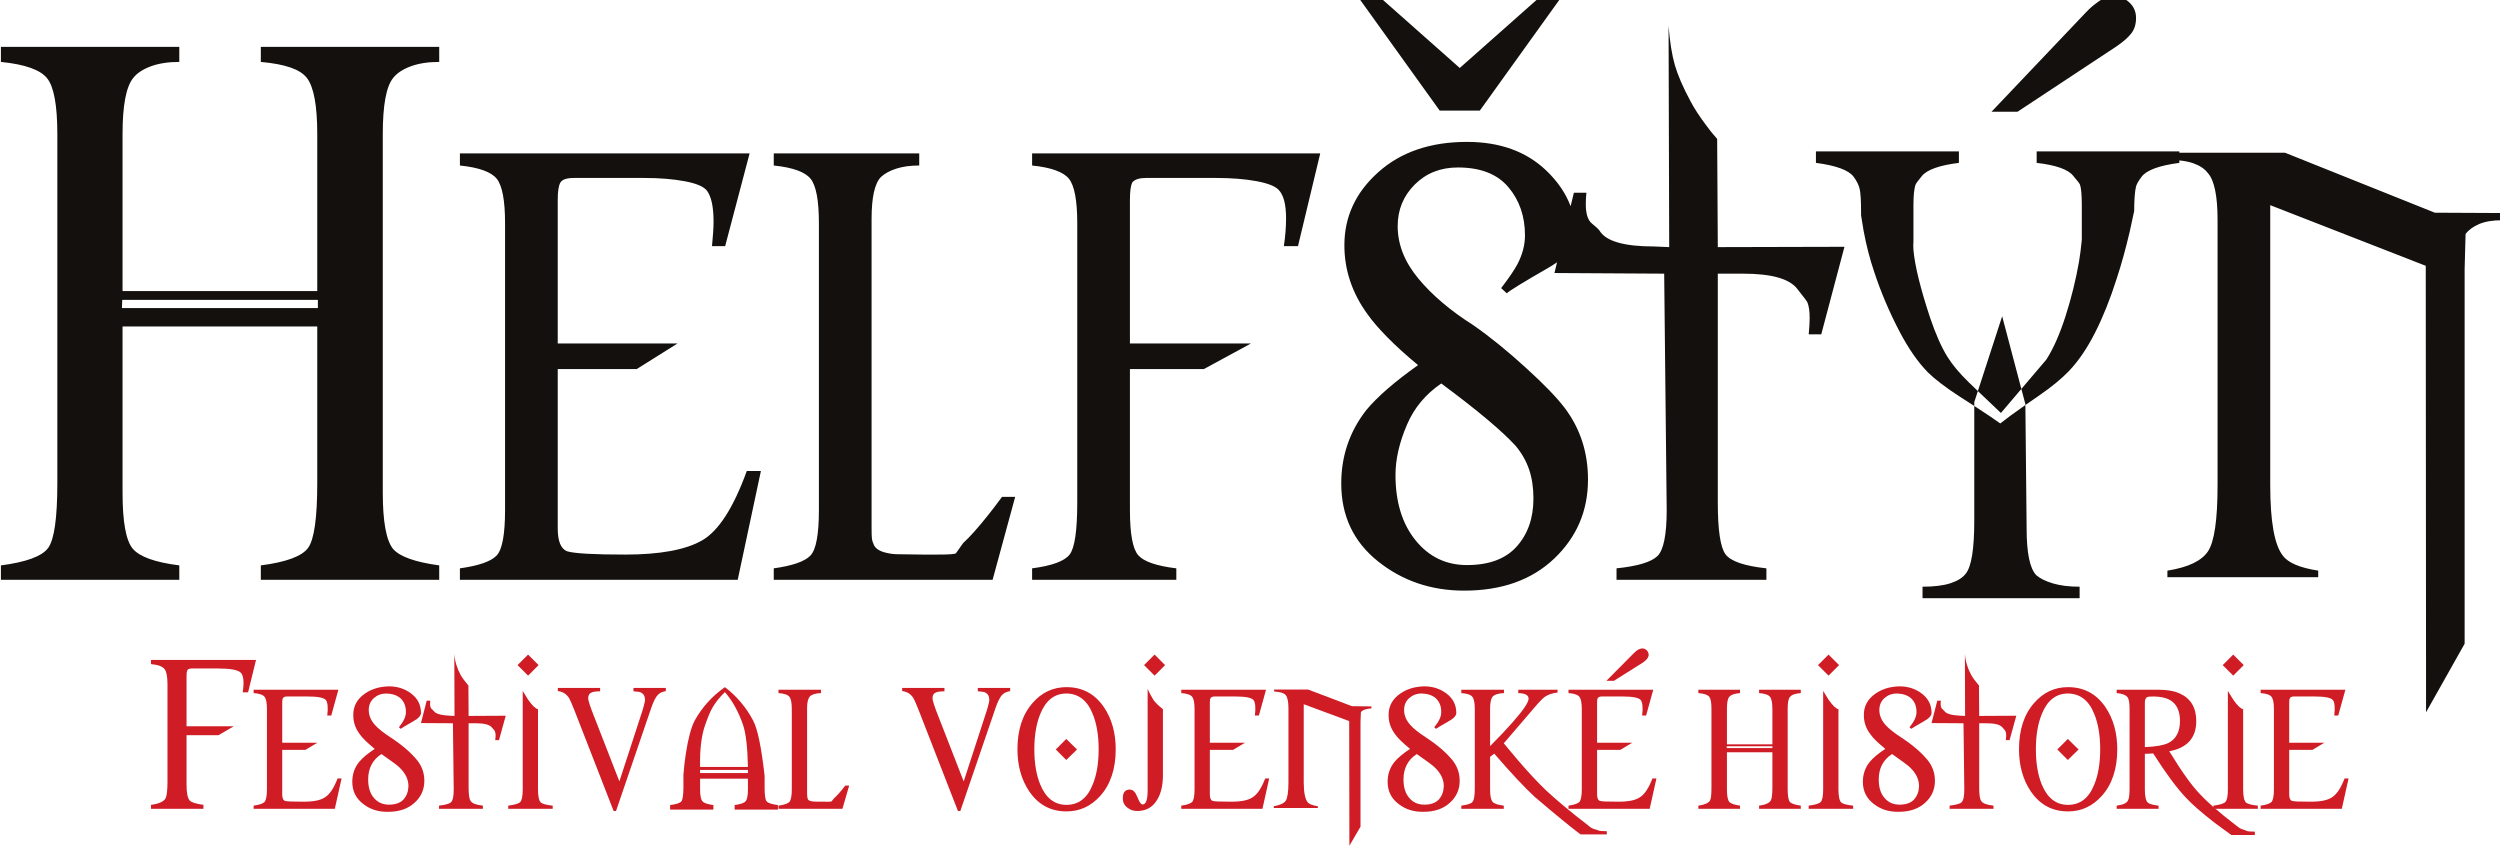
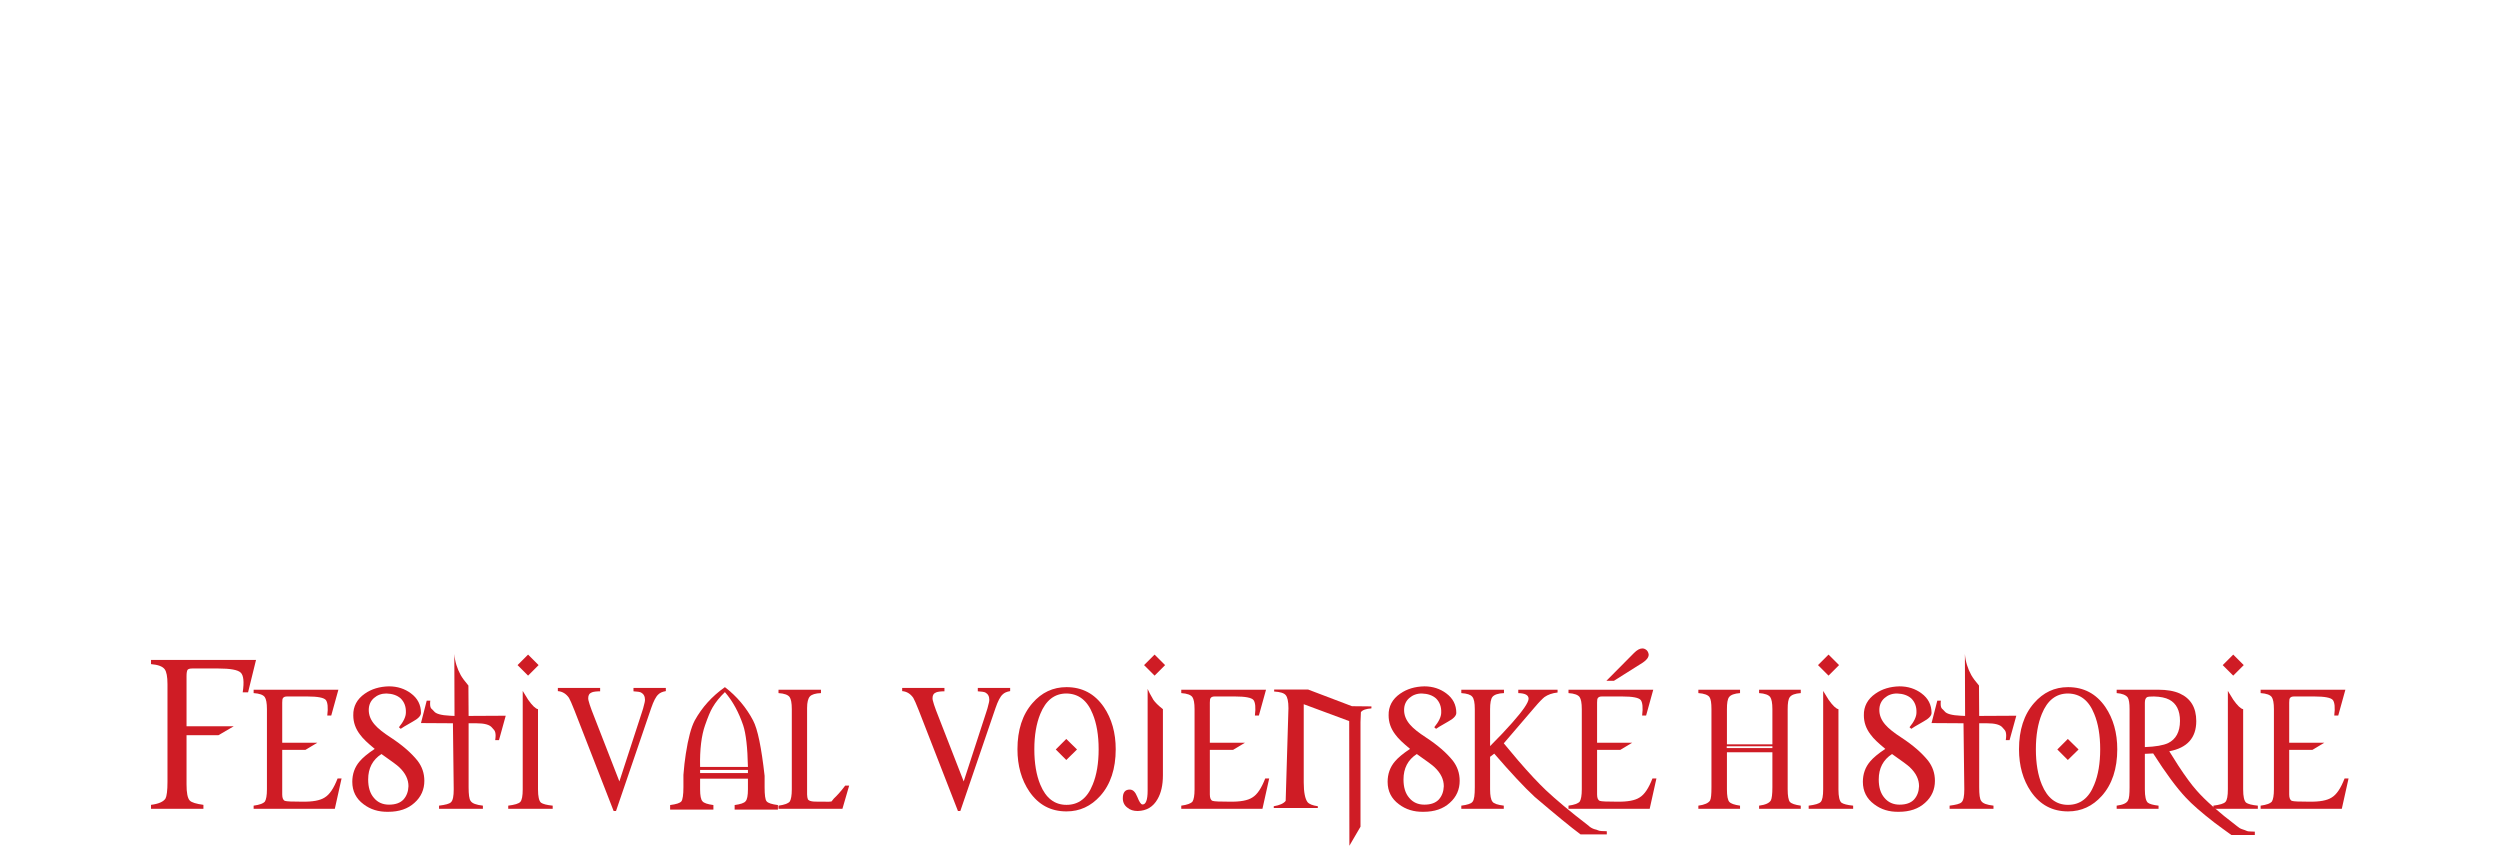
<svg xmlns="http://www.w3.org/2000/svg" width="100%" height="100%" viewBox="0 0 733 248" version="1.1" xml:space="preserve" style="fill-rule:evenodd;clip-rule:evenodd;stroke-linejoin:round;stroke-miterlimit:2;">
  <g transform="matrix(1,0,0,1,-433.841,-197.202)">
    <g transform="matrix(0.22,0,0,0.23,237.017,-1098.23)">
-       <path d="M3525.81,6149.82C3519.78,6146.07 3513.09,6141.95 3505.75,6137.46C3487.37,6126.04 3473.44,6115.87 3463.97,6106.95C3450.88,6094.14 3438.48,6077.15 3426.78,6055.98C3412.85,6030.63 3401.43,6005 3392.52,5979.09C3386.67,5962.66 3381.93,5945.11 3378.31,5926.44C3377.19,5920.04 3376.08,5913.49 3374.97,5906.8L3374.97,5903.88C3374.97,5887.72 3374.27,5877.21 3372.88,5872.33C3371.48,5867.46 3368.84,5862.51 3364.94,5857.5C3358.25,5849.14 3341.54,5843.29 3314.8,5839.95L3314.8,5825.32L3505.34,5825.32L3505.34,5839.95C3479.43,5843.01 3462.99,5848.58 3456.03,5856.66C3451.01,5862.51 3448.23,5866.13 3447.67,5867.53C3445.72,5872.26 3444.75,5881.18 3444.75,5894.27L3444.75,5939.4C3444.47,5943.57 3444.47,5947.47 3444.75,5951.1C3446.7,5971.43 3454.08,6000.12 3466.89,6037.17C3474.41,6058.34 3482.08,6074.92 3489.88,6086.9C3496.56,6097.2 3506.03,6108.07 3518.29,6119.49C3522.39,6123.27 3526.5,6127.04 3530.62,6130.82L3525.81,6144.98L3525.81,6149.82C3542.21,6160.02 3553.77,6167.45 3560.49,6172.14C3567.05,6167.02 3578.19,6159.19 3593.93,6148.65L3593.92,6147.49L3588.57,6128.13C3599.65,6115.68 3610.76,6103.19 3621.92,6090.66C3631.39,6076.45 3639.95,6057.86 3647.61,6034.88C3655.27,6011.89 3661.19,5988.98 3665.37,5966.14C3666.76,5958.34 3668.02,5949.01 3669.13,5938.14L3669.13,5894.27C3669.13,5880.62 3668.3,5871.7 3666.63,5867.53C3666.07,5866.13 3663.14,5862.51 3657.85,5856.66C3654.51,5852.48 3648.73,5849 3640.51,5846.22C3632.29,5843.43 3621.78,5841.34 3608.96,5839.95L3608.96,5825.32L3799.09,5825.32L3799.09,5826.99L3939.9,5826.99L4139.63,5903.46L4229.05,5903.88L4229.05,5913.07C4216.8,5913.07 4206.7,5914.67 4198.76,5917.88C4190.82,5921.08 4184.76,5925.33 4180.58,5930.62L4179.33,5975.33L4179.33,6452.94L4127.93,6540.27L4127.52,5971.15L3920.26,5893.85L3920.26,6250.69C3920.26,6296.94 3925.83,6326.88 3936.97,6340.53C3943.94,6349.73 3959.68,6356.13 3984.19,6359.75L3984.19,6368.11L3783.21,6368.11L3783.21,6359.75C3810.78,6355.57 3828.82,6347.36 3837.32,6335.1C3845.81,6322.84 3850.06,6294.71 3850.06,6250.69L3850.06,5912.65C3850.06,5882.01 3845.74,5862.09 3837.11,5852.9C3832.93,5847.61 3826.59,5843.5 3818.1,5840.57C3812.77,5838.74 3806.43,5837.48 3799.09,5836.8L3799.09,5839.95C3772.34,5843.29 3755.63,5849.14 3748.94,5857.5C3744.76,5862.79 3742.26,5866.97 3741.42,5870.03C3739.75,5876.16 3738.91,5887.44 3738.91,5903.88L3738.91,5901.37C3736.96,5910.01 3735.01,5918.64 3733.06,5927.28C3727.77,5949.01 3721.92,5969.2 3715.51,5987.87C3706.88,6013.77 3697.27,6036.69 3686.68,6056.6C3676.1,6076.52 3664.54,6092.75 3652,6105.28C3642.25,6115.03 3629.16,6125.34 3612.72,6136.2C3605.86,6140.7 3599.6,6144.85 3593.93,6148.65L3595.59,6305.85C3595.59,6337.33 3599.91,6357.25 3608.55,6365.6C3613.56,6369.78 3620.94,6373.27 3630.69,6376.05C3640.44,6378.84 3652.28,6380.23 3666.21,6380.23L3666.21,6394.85L3456.87,6394.85L3456.87,6380.23C3472.19,6380.23 3484.58,6378.77 3494.05,6375.84C3503.53,6372.92 3510.35,6368.81 3514.53,6363.52C3522.05,6354.6 3525.81,6332.18 3525.81,6296.24L3525.81,6149.82ZM2987.86,5895.19L2992.22,5877.97L3008.93,5877.97C3008.65,5879.92 3008.44,5882.22 3008.3,5884.87C3008.16,5887.51 3008.09,5890.09 3008.09,5892.6C3008.09,5904.85 3010.81,5913.07 3016.24,5917.25C3021.67,5921.43 3025.09,5924.49 3026.48,5926.44C3034.84,5939.81 3059.07,5946.5 3099.18,5946.5L3119.24,5947.34L3118.41,5665.29C3120.08,5685.62 3122.86,5702.27 3126.76,5715.22C3130.66,5728.17 3137.63,5743.56 3147.66,5761.39C3152.67,5770.58 3159.91,5781.17 3169.38,5793.15C3172.45,5797.33 3177.04,5802.76 3183.17,5809.44L3184.01,5947.34L3352.82,5946.92L3321.9,6058.48L3305.18,6058.48C3306.02,6050.13 3306.44,6043.16 3306.44,6037.59C3306.44,6029.23 3305.46,6022.69 3303.51,6017.95C3302.96,6016.56 3298.5,6010.85 3290.14,6000.82C3279.84,5987.73 3255.74,5981.18 3217.85,5981.18L3184.01,5981.18L3184.01,6272.84C3184.01,6307.94 3187.42,6329.95 3194.24,6338.86C3201.07,6347.78 3219.25,6353.77 3248.78,6356.83L3248.78,6371.45L3049.04,6371.45L3049.04,6356.83C3077.18,6354.04 3095.35,6348.82 3103.57,6341.16C3111.79,6333.5 3115.9,6313.93 3115.9,6282.45L3112.56,5981.18L2966.31,5980.35L2969.76,5966.68C2966.09,5969.12 2962.01,5971.59 2957.53,5974.08C2924.11,5992.46 2905.86,6003.19 2902.79,6006.25L2895.27,5999.57C2905.58,5986.75 2912.82,5976.59 2917,5969.06C2923.69,5956.81 2927.03,5944.55 2927.03,5932.29C2927.03,5908.06 2919.65,5887.58 2904.88,5870.87C2890.12,5854.15 2867.7,5845.8 2837.61,5845.8C2814.49,5845.8 2795.34,5853.04 2780.16,5867.53C2764.97,5882.01 2757.38,5899.7 2757.38,5920.59C2757.38,5943.99 2766.58,5966.28 2784.96,5987.45C2803.35,6008.62 2827.72,6028.4 2858.08,6046.78C2880.65,6061.83 2904.33,6080.21 2929.12,6101.94C2952.8,6122.55 2969.79,6139.41 2980.1,6152.5C3000.71,6178.69 3011.02,6209.05 3011.02,6243.59C3011.02,6283.43 2996.05,6316.99 2966.1,6344.29C2936.15,6371.59 2896.11,6385.24 2845.97,6385.24C2801.95,6385.24 2763.65,6372.78 2731.06,6347.85C2698.47,6322.91 2682.17,6289.83 2682.17,6248.61C2682.17,6213.51 2693.31,6182.31 2715.6,6155.01C2730.36,6138.01 2753.34,6118.93 2784.54,6097.76C2768.39,6084.95 2754.67,6073.04 2743.38,6062.03C2732.1,6051.03 2723.4,6041.35 2717.27,6032.99C2696.66,6005.97 2686.35,5976.59 2686.35,5944.83C2686.35,5908.61 2701.39,5877.62 2731.48,5851.86C2761.56,5826.09 2800.98,5813.2 2849.73,5813.2C2893.46,5813.2 2928.63,5825.32 2955.24,5849.56C2970.47,5863.44 2981.35,5878.65 2987.86,5895.19ZM1133.61,6371.45L895.857,6371.45L895.857,6353.07C929.563,6348.89 950.526,6341.51 958.743,6330.92C966.961,6320.34 971.07,6292.76 971.07,6248.19L971.07,5803.18C971.07,5766.68 966.543,5743.01 957.49,5732.14C948.436,5721.28 927.892,5714.31 895.857,5711.25L895.857,5692.03L1133.61,5692.03L1133.61,5711.25C1118.85,5711.25 1106.17,5713.13 1095.59,5716.89C1085,5720.65 1077.2,5725.6 1072.19,5731.72C1062.72,5742.87 1057.98,5766.68 1057.98,5803.18L1057.98,6003.33L1317.47,6003.33L1317.47,5803.18C1317.47,5766.96 1312.87,5743.15 1303.68,5731.72C1299.22,5726.15 1291.91,5721.7 1281.74,5718.35C1271.57,5715.01 1258.41,5712.64 1242.26,5711.25L1242.26,5692.03L1480.01,5692.03L1480.01,5711.25C1465.25,5711.25 1452.57,5713.13 1441.99,5716.89C1431.4,5720.65 1423.6,5725.6 1418.59,5731.72C1409.39,5742.59 1404.8,5766.41 1404.8,5803.18L1404.8,6260.31C1404.8,6297.36 1409.39,6321.31 1418.59,6332.18C1427.5,6341.93 1447.98,6348.89 1480.01,6353.07L1480.01,6371.45L1242.26,6371.45L1242.26,6353.07C1275.96,6348.89 1296.92,6341.51 1305.14,6330.92C1313.36,6320.34 1317.47,6292.76 1317.47,6248.19L1317.47,6048.45L1057.98,6048.45L1057.98,6260.31C1057.98,6297.63 1062.51,6321.45 1071.56,6331.76C1080.62,6342.07 1101.3,6349.17 1133.61,6353.07L1133.61,6371.45ZM2217.52,6371.45L1925.86,6371.45L1925.86,6356.83C1950.93,6353.49 1967.23,6348.05 1974.75,6340.53C1982.27,6333.01 1986.03,6313.65 1986.03,6282.45L1986.03,5916.83C1986.03,5887.86 1982.34,5868.99 1974.96,5860.21C1967.58,5851.44 1951.21,5845.8 1925.86,5843.29L1925.86,5827.83L2119.74,5827.83L2119.74,5843.29C2108.04,5843.29 2097.87,5844.61 2089.24,5847.26C2080.6,5849.91 2073.78,5853.46 2068.76,5857.91C2060.41,5865.99 2056.23,5883.82 2056.23,5911.4L2056.23,6305.85C2056.23,6311.7 2056.37,6315.95 2056.65,6318.6C2056.93,6321.24 2057.9,6324.24 2059.57,6327.58C2062.36,6332.32 2068.07,6335.52 2076.7,6337.19C2079.21,6337.75 2081.65,6338.16 2084.02,6338.44C2086.38,6338.72 2089.38,6338.86 2093,6338.86L2124.76,6339.28L2143.98,6339.28C2159.3,6339.28 2167.52,6338.72 2168.63,6337.61C2171.7,6333.43 2174.9,6329.11 2178.24,6324.65C2187.43,6316.58 2198.72,6304.46 2212.09,6288.3C2216.54,6283.01 2222.53,6275.49 2230.05,6265.74L2247.6,6265.74L2217.52,6371.45ZM2624.51,5946.08L2605.7,5946.08C2607.65,5933.55 2608.63,5921.71 2608.63,5910.56C2608.63,5892.74 2605.28,5880.62 2598.6,5874.21C2593.86,5869.48 2583.84,5865.78 2568.51,5863.14C2553.19,5860.49 2535.5,5859.17 2515.45,5859.17L2421.85,5859.17C2413.21,5859.17 2407.22,5860.98 2403.88,5864.6C2401.65,5868.5 2400.54,5875.88 2400.54,5886.75L2400.54,6070.18L2561.83,6070.18L2499.15,6102.78L2400.54,6102.78L2400.54,6282.45C2400.54,6312.82 2404.23,6332.04 2411.61,6340.11C2418.99,6348.19 2435.92,6353.77 2462.38,6356.83L2462.38,6371.45L2270.17,6371.45L2270.17,6356.83C2296.91,6353.49 2313.62,6347.57 2320.31,6339.07C2327,6330.57 2330.34,6308.5 2330.34,6272.84L2330.34,5916.83C2330.34,5887.86 2326.65,5868.99 2319.27,5860.21C2311.88,5851.44 2295.52,5845.8 2270.17,5843.29L2270.17,5827.83L2654.17,5827.83L2624.51,5946.08ZM1861.09,5946.08L1843.54,5946.08C1844.93,5932.99 1845.63,5922.54 1845.63,5914.74C1845.63,5896.08 1842.71,5882.99 1836.86,5875.47C1832.68,5870.17 1822.79,5866.13 1807.19,5863.35C1791.59,5860.56 1773.48,5859.17 1752.87,5859.17L1659.69,5859.17C1649.94,5859.17 1643.88,5861.12 1641.51,5865.02C1639.14,5868.92 1637.96,5876.16 1637.96,5886.75L1637.96,6070.18L1797.58,6070.18L1743.26,6102.78L1637.96,6102.78L1637.96,6305.85C1637.96,6322.29 1642.14,6332.04 1650.5,6335.1C1660.25,6337.89 1686.01,6339.28 1727.8,6339.28C1774.04,6339.28 1808.16,6333.29 1830.17,6321.31C1852.18,6309.33 1872.1,6279.81 1889.92,6232.73L1908.73,6232.73L1877.81,6371.45L1507.59,6371.45L1507.59,6356.83C1532.66,6353.49 1548.96,6348.05 1556.48,6340.53C1564,6333.01 1567.76,6313.65 1567.76,6282.45L1567.76,5916.83C1567.76,5887.86 1564.07,5868.99 1556.69,5860.21C1549.31,5851.44 1532.94,5845.8 1507.59,5843.29L1507.59,5827.83L1893.68,5827.83L1861.09,5946.08ZM2938.31,6267.83C2938.31,6253.9 2936.36,6241.5 2932.46,6230.64C2928.56,6219.77 2922.57,6209.75 2914.49,6200.55C2896.39,6181.61 2863.38,6155.15 2815.46,6121.16C2794.57,6134.81 2779.39,6152.22 2769.92,6173.39C2759.61,6196.24 2754.46,6217.69 2754.46,6237.74C2754.46,6272.28 2763.37,6300.07 2781.2,6321.1C2799.03,6342.14 2821.87,6352.65 2849.73,6352.65C2879.26,6352.65 2901.4,6344.71 2916.17,6328.83C2930.93,6312.95 2938.31,6292.62 2938.31,6267.83ZM3588.57,6128.13C3579.46,6138.37 3570.38,6148.58 3561.33,6158.77C3551.02,6149.45 3540.78,6140.14 3530.62,6130.82L3563,6035.5L3588.57,6128.13ZM1318.3,6014.61L1057.57,6014.61L1057.15,6025.06L1318.3,6025.06L1318.3,6014.61ZM3583.47,5774.76L3548.79,5774.76L3674.57,5648.15C3677.63,5645.09 3680.28,5642.65 3682.5,5640.84C3684.73,5639.03 3687.66,5636.87 3691.28,5634.36C3698.24,5629.63 3705.35,5627.26 3712.59,5627.26C3719.55,5627.26 3726.1,5629.91 3732.23,5635.2C3738.36,5640.49 3741.42,5647.18 3741.42,5655.26C3741.42,5663.34 3739.19,5670.02 3734.74,5675.31C3730.28,5680.61 3723.73,5686.04 3715.1,5691.61L3583.47,5774.76ZM2866.86,5773.29L2813.37,5773.29L2706.41,5630.81L2736.07,5630.81L2840.12,5718.97L2944.16,5630.81L2973.83,5630.81L2866.86,5773.29Z" style="fill:rgb(19,16,13);fill-rule:nonzero;" />
-     </g>
+       </g>
    <g transform="matrix(1.164,0,0,1.164,-1168.14,-6569.09)">
      <g transform="matrix(50,0,0,50,1414.31,6016.7)">
        <path d="M-0,-0.02C0.039,-0.025 0.063,-0.036 0.073,-0.052C0.079,-0.063 0.083,-0.091 0.083,-0.136L0.083,-0.628C0.083,-0.666 0.078,-0.691 0.069,-0.703C0.059,-0.717 0.036,-0.726 -0,-0.729L-0,-0.75L0.529,-0.75L0.489,-0.587L0.462,-0.587C0.47,-0.64 0.466,-0.673 0.452,-0.686C0.438,-0.7 0.4,-0.707 0.338,-0.707L0.209,-0.707C0.196,-0.707 0.188,-0.705 0.184,-0.7C0.181,-0.695 0.179,-0.685 0.179,-0.669L0.179,-0.416L0.417,-0.416L0.34,-0.371L0.179,-0.371L0.179,-0.123C0.179,-0.081 0.184,-0.054 0.195,-0.042C0.204,-0.032 0.228,-0.025 0.264,-0.02L0.264,-0L-0,-0L-0,-0.02Z" style="fill:rgb(207,28,37);fill-rule:nonzero;" />
      </g>
      <g transform="matrix(50,0,0,50,1439.76,6016.7)">
        <path d="M0.008,-0.016C0.038,-0.02 0.057,-0.027 0.065,-0.037C0.071,-0.047 0.075,-0.067 0.075,-0.098L0.075,-0.502C0.075,-0.533 0.071,-0.553 0.064,-0.563C0.056,-0.574 0.038,-0.581 0.008,-0.583L0.008,-0.6L0.435,-0.6L0.399,-0.47L0.379,-0.47C0.384,-0.51 0.381,-0.536 0.372,-0.548C0.362,-0.56 0.331,-0.566 0.279,-0.566L0.176,-0.566C0.166,-0.566 0.159,-0.563 0.156,-0.558C0.153,-0.555 0.152,-0.547 0.152,-0.535L0.152,-0.333L0.329,-0.333L0.269,-0.297L0.152,-0.297L0.152,-0.072C0.152,-0.054 0.157,-0.043 0.166,-0.04C0.175,-0.037 0.203,-0.036 0.251,-0.036C0.305,-0.035 0.343,-0.042 0.366,-0.057C0.391,-0.072 0.412,-0.104 0.431,-0.153L0.451,-0.153L0.417,-0L0.008,-0L0.008,-0.016Z" style="fill:rgb(207,28,37);fill-rule:nonzero;" />
      </g>
      <g transform="matrix(50,0,0,50,1462.86,6016.7)">
        <path d="M0.406,-0.141C0.406,-0.098 0.39,-0.06 0.356,-0.03C0.323,0 0.279,0.015 0.224,0.015C0.175,0.016 0.134,0.003 0.1,-0.023C0.062,-0.051 0.043,-0.089 0.043,-0.136C0.043,-0.175 0.055,-0.21 0.08,-0.239C0.095,-0.257 0.12,-0.278 0.156,-0.302C0.122,-0.33 0.097,-0.353 0.082,-0.374C0.059,-0.404 0.048,-0.436 0.048,-0.471C0.047,-0.516 0.067,-0.553 0.106,-0.58C0.14,-0.604 0.181,-0.616 0.228,-0.617C0.27,-0.617 0.307,-0.605 0.338,-0.582C0.372,-0.557 0.389,-0.524 0.389,-0.483C0.389,-0.469 0.375,-0.454 0.347,-0.439C0.31,-0.418 0.29,-0.406 0.287,-0.403L0.278,-0.411C0.301,-0.439 0.313,-0.464 0.313,-0.485C0.314,-0.515 0.305,-0.538 0.287,-0.556C0.269,-0.572 0.245,-0.58 0.215,-0.581C0.19,-0.581 0.169,-0.573 0.152,-0.558C0.135,-0.543 0.126,-0.523 0.126,-0.498C0.126,-0.471 0.136,-0.447 0.156,-0.424C0.172,-0.405 0.2,-0.383 0.237,-0.359C0.295,-0.321 0.34,-0.282 0.372,-0.242C0.394,-0.213 0.406,-0.18 0.406,-0.141ZM0.326,-0.114C0.326,-0.148 0.311,-0.18 0.279,-0.21C0.27,-0.219 0.24,-0.241 0.19,-0.276C0.145,-0.247 0.123,-0.204 0.123,-0.148C0.123,-0.109 0.132,-0.078 0.152,-0.055C0.171,-0.032 0.197,-0.021 0.228,-0.021C0.261,-0.021 0.285,-0.03 0.301,-0.047C0.317,-0.065 0.325,-0.087 0.326,-0.114Z" style="fill:rgb(207,28,37);fill-rule:nonzero;" />
      </g>
      <g transform="matrix(50,0,0,50,1482.86,6016.7)">
        <path d="M0.382,-0.346L0.363,-0.346C0.364,-0.354 0.365,-0.362 0.365,-0.368C0.365,-0.38 0.363,-0.389 0.359,-0.395C0.355,-0.399 0.351,-0.404 0.347,-0.409C0.335,-0.424 0.309,-0.431 0.267,-0.431L0.229,-0.431L0.229,-0.109C0.229,-0.072 0.232,-0.049 0.239,-0.04C0.247,-0.027 0.267,-0.02 0.301,-0.016L0.301,-0L0.08,-0L0.08,-0.016C0.112,-0.02 0.132,-0.025 0.14,-0.033C0.15,-0.042 0.154,-0.064 0.154,-0.098L0.15,-0.431L-0.011,-0.432L0.018,-0.545L0.036,-0.545C0.035,-0.539 0.035,-0.534 0.035,-0.529C0.035,-0.517 0.037,-0.509 0.042,-0.504C0.047,-0.5 0.051,-0.495 0.055,-0.491C0.064,-0.479 0.09,-0.471 0.136,-0.469L0.158,-0.468L0.157,-0.78C0.16,-0.742 0.171,-0.707 0.189,-0.674C0.197,-0.66 0.21,-0.642 0.228,-0.621L0.229,-0.468L0.416,-0.469L0.382,-0.346Z" style="fill:rgb(207,28,37);fill-rule:nonzero;" />
      </g>
      <g transform="matrix(50,0,0,50,1503.19,6016.7)">
        <path d="M0.022,-0.016C0.054,-0.02 0.075,-0.026 0.083,-0.035C0.091,-0.044 0.095,-0.065 0.095,-0.098L0.095,-0.594C0.105,-0.577 0.114,-0.563 0.122,-0.55C0.143,-0.52 0.16,-0.504 0.172,-0.502L0.172,-0.098C0.172,-0.062 0.177,-0.04 0.187,-0.031C0.197,-0.024 0.216,-0.019 0.246,-0.016L0.246,-0L0.022,-0L0.022,-0.016ZM0.122,-0.671L0.069,-0.724L0.122,-0.777L0.175,-0.724L0.122,-0.671Z" style="fill:rgb(207,28,37);fill-rule:nonzero;" />
      </g>
      <g transform="matrix(50,0,0,50,1515.79,6016.7)">
        <path d="M0.233,-0.609L0.233,-0.592C0.214,-0.592 0.2,-0.59 0.192,-0.587C0.179,-0.582 0.173,-0.573 0.173,-0.558C0.172,-0.547 0.183,-0.514 0.205,-0.459L0.33,-0.138L0.443,-0.485C0.447,-0.496 0.452,-0.513 0.457,-0.535C0.458,-0.54 0.459,-0.545 0.459,-0.549C0.459,-0.567 0.452,-0.579 0.439,-0.586C0.433,-0.589 0.42,-0.591 0.401,-0.592L0.401,-0.609L0.564,-0.609L0.564,-0.593C0.546,-0.59 0.534,-0.584 0.527,-0.577C0.514,-0.566 0.502,-0.542 0.49,-0.507L0.313,0.011L0.301,0.011L0.104,-0.495C0.09,-0.53 0.081,-0.551 0.076,-0.559C0.062,-0.579 0.044,-0.591 0.02,-0.593L0.02,-0.609L0.233,-0.609Z" style="fill:rgb(207,28,37);fill-rule:nonzero;" />
      </g>
      <g transform="matrix(50,0,0,50,1544.67,6016.7)">
        <path d="M0.551,0.004L0.333,0.004L0.333,-0.019C0.362,-0.023 0.381,-0.029 0.388,-0.038C0.396,-0.046 0.4,-0.067 0.4,-0.098L0.4,-0.152L0.159,-0.152L0.159,-0.098C0.159,-0.067 0.163,-0.046 0.171,-0.038C0.178,-0.029 0.197,-0.023 0.226,-0.019L0.226,0.004L0.008,0.004L0.008,-0.019C0.039,-0.023 0.058,-0.029 0.065,-0.038C0.071,-0.046 0.075,-0.07 0.075,-0.109L0.075,-0.171C0.078,-0.21 0.082,-0.245 0.087,-0.277C0.099,-0.355 0.114,-0.411 0.132,-0.445C0.169,-0.512 0.22,-0.568 0.284,-0.613C0.344,-0.567 0.392,-0.51 0.426,-0.445C0.449,-0.402 0.468,-0.309 0.484,-0.166L0.484,-0.109C0.484,-0.07 0.487,-0.046 0.494,-0.038C0.501,-0.029 0.52,-0.023 0.551,-0.019L0.551,0.004ZM0.4,-0.211C0.398,-0.309 0.39,-0.379 0.376,-0.421C0.353,-0.488 0.323,-0.543 0.284,-0.588C0.258,-0.563 0.237,-0.537 0.222,-0.511C0.21,-0.491 0.198,-0.461 0.184,-0.421C0.166,-0.37 0.157,-0.3 0.159,-0.211L0.4,-0.211ZM0.4,-0.18L0.4,-0.196L0.159,-0.196L0.159,-0.18L0.4,-0.18Z" style="fill:rgb(207,28,37);fill-rule:nonzero;" />
      </g>
      <g transform="matrix(50,0,0,50,1571.97,6016.7)">
        <path d="M0.008,-0.016C0.038,-0.02 0.057,-0.027 0.065,-0.037C0.071,-0.047 0.075,-0.067 0.075,-0.098L0.075,-0.502C0.075,-0.533 0.071,-0.553 0.064,-0.563C0.056,-0.574 0.038,-0.581 0.008,-0.583L0.008,-0.6L0.222,-0.6L0.222,-0.583C0.194,-0.582 0.175,-0.576 0.166,-0.566C0.157,-0.556 0.152,-0.537 0.152,-0.508L0.152,-0.072C0.152,-0.062 0.154,-0.054 0.156,-0.048C0.159,-0.043 0.165,-0.04 0.175,-0.038C0.183,-0.036 0.2,-0.036 0.228,-0.036C0.257,-0.035 0.273,-0.036 0.275,-0.037C0.279,-0.042 0.283,-0.047 0.287,-0.052C0.301,-0.065 0.321,-0.086 0.344,-0.117L0.364,-0.117L0.33,-0L0.008,-0L0.008,-0.016Z" style="fill:rgb(207,28,37);fill-rule:nonzero;" />
      </g>
      <g transform="matrix(50,0,0,50,1602.52,6016.7)">
        <path d="M0.233,-0.609L0.233,-0.592C0.214,-0.592 0.2,-0.59 0.192,-0.587C0.179,-0.582 0.173,-0.573 0.173,-0.558C0.172,-0.547 0.183,-0.514 0.205,-0.459L0.33,-0.138L0.443,-0.485C0.447,-0.496 0.452,-0.513 0.457,-0.535C0.458,-0.54 0.459,-0.545 0.459,-0.549C0.459,-0.567 0.452,-0.579 0.439,-0.586C0.433,-0.589 0.42,-0.591 0.401,-0.592L0.401,-0.609L0.564,-0.609L0.564,-0.593C0.546,-0.59 0.534,-0.584 0.527,-0.577C0.514,-0.566 0.502,-0.542 0.49,-0.507L0.313,0.011L0.301,0.011L0.104,-0.495C0.09,-0.53 0.081,-0.551 0.076,-0.559C0.062,-0.579 0.044,-0.591 0.02,-0.593L0.02,-0.609L0.233,-0.609Z" style="fill:rgb(207,28,37);fill-rule:nonzero;" />
      </g>
      <g transform="matrix(50,0,0,50,1631.41,6016.7)">
        <path d="M0.518,-0.3C0.518,-0.202 0.492,-0.123 0.44,-0.065C0.393,-0.013 0.337,0.013 0.27,0.013C0.191,0.013 0.129,-0.02 0.083,-0.087C0.043,-0.146 0.023,-0.217 0.023,-0.3C0.023,-0.397 0.048,-0.475 0.099,-0.533C0.145,-0.586 0.202,-0.613 0.27,-0.613C0.349,-0.613 0.412,-0.58 0.458,-0.513C0.498,-0.454 0.518,-0.383 0.518,-0.3ZM0.432,-0.3C0.432,-0.37 0.422,-0.43 0.402,-0.478C0.375,-0.546 0.331,-0.58 0.27,-0.581C0.21,-0.581 0.166,-0.547 0.138,-0.478C0.118,-0.429 0.108,-0.37 0.108,-0.3C0.108,-0.23 0.118,-0.17 0.138,-0.122C0.166,-0.054 0.21,-0.02 0.27,-0.02C0.331,-0.02 0.375,-0.054 0.402,-0.122C0.422,-0.17 0.432,-0.23 0.432,-0.3ZM0.269,-0.246L0.216,-0.299L0.269,-0.352L0.323,-0.299L0.269,-0.246Z" style="fill:rgb(207,28,37);fill-rule:nonzero;" />
      </g>
      <g transform="matrix(50,0,0,50,1658.7,6016.7)">
        <path d="M0.043,-0.097C0.059,-0.097 0.071,-0.085 0.081,-0.06C0.091,-0.035 0.099,-0.022 0.107,-0.022C0.124,-0.021 0.133,-0.045 0.133,-0.091L0.133,-0.604C0.138,-0.592 0.147,-0.574 0.162,-0.549C0.171,-0.536 0.187,-0.52 0.21,-0.502L0.21,-0.169C0.21,-0.12 0.201,-0.08 0.183,-0.049C0.161,-0.01 0.128,0.01 0.083,0.011C0.062,0.011 0.045,0.006 0.031,-0.006C0.016,-0.017 0.008,-0.033 0.008,-0.053C0.008,-0.082 0.019,-0.097 0.043,-0.097ZM0.168,-0.671L0.115,-0.724L0.168,-0.777L0.221,-0.724L0.168,-0.671Z" style="fill:rgb(207,28,37);fill-rule:nonzero;" />
      </g>
      <g transform="matrix(50,0,0,50,1673.42,6016.7)">
        <path d="M0.008,-0.016C0.038,-0.02 0.057,-0.027 0.065,-0.037C0.071,-0.047 0.075,-0.067 0.075,-0.098L0.075,-0.502C0.075,-0.533 0.071,-0.553 0.064,-0.563C0.056,-0.574 0.038,-0.581 0.008,-0.583L0.008,-0.6L0.435,-0.6L0.399,-0.47L0.379,-0.47C0.384,-0.51 0.381,-0.536 0.372,-0.548C0.362,-0.56 0.331,-0.566 0.279,-0.566L0.176,-0.566C0.166,-0.566 0.159,-0.563 0.156,-0.558C0.153,-0.555 0.152,-0.547 0.152,-0.535L0.152,-0.333L0.329,-0.333L0.269,-0.297L0.152,-0.297L0.152,-0.072C0.152,-0.054 0.157,-0.043 0.166,-0.04C0.175,-0.037 0.203,-0.036 0.251,-0.036C0.305,-0.035 0.343,-0.042 0.366,-0.057C0.391,-0.072 0.412,-0.104 0.431,-0.153L0.451,-0.153L0.417,-0L0.008,-0L0.008,-0.016Z" style="fill:rgb(207,28,37);fill-rule:nonzero;" />
      </g>
      <g transform="matrix(50,0,0,50,1696.52,6016.7)">
-         <path d="M0.504,-0.506C0.477,-0.504 0.459,-0.498 0.451,-0.487L0.449,-0.437L0.449,0.09L0.393,0.186L0.392,-0.442L0.163,-0.527L0.163,-0.133C0.163,-0.083 0.17,-0.05 0.182,-0.034C0.19,-0.024 0.207,-0.017 0.234,-0.013L0.234,-0.004L0.012,-0.004L0.012,-0.013C0.042,-0.018 0.062,-0.027 0.072,-0.04C0.081,-0.054 0.086,-0.085 0.086,-0.133L0.086,-0.507C0.086,-0.541 0.081,-0.563 0.072,-0.573C0.064,-0.583 0.045,-0.589 0.014,-0.591L0.014,-0.601L0.185,-0.601L0.406,-0.517L0.504,-0.516L0.504,-0.506Z" style="fill:rgb(207,28,37);fill-rule:nonzero;" />
+         <path d="M0.504,-0.506C0.477,-0.504 0.459,-0.498 0.451,-0.487L0.449,-0.437L0.449,0.09L0.393,0.186L0.392,-0.442L0.163,-0.527L0.163,-0.133C0.163,-0.083 0.17,-0.05 0.182,-0.034C0.19,-0.024 0.207,-0.017 0.234,-0.013L0.234,-0.004L0.012,-0.004L0.012,-0.013C0.042,-0.018 0.062,-0.027 0.072,-0.04L0.086,-0.507C0.086,-0.541 0.081,-0.563 0.072,-0.573C0.064,-0.583 0.045,-0.589 0.014,-0.591L0.014,-0.601L0.185,-0.601L0.406,-0.517L0.504,-0.516L0.504,-0.506Z" style="fill:rgb(207,28,37);fill-rule:nonzero;" />
      </g>
      <g transform="matrix(50,0,0,50,1723.65,6016.7)">
        <path d="M0.406,-0.141C0.406,-0.098 0.39,-0.06 0.356,-0.03C0.323,0 0.279,0.015 0.224,0.015C0.175,0.016 0.134,0.003 0.1,-0.023C0.062,-0.051 0.043,-0.089 0.043,-0.136C0.043,-0.175 0.055,-0.21 0.08,-0.239C0.095,-0.257 0.12,-0.278 0.156,-0.302C0.122,-0.33 0.097,-0.353 0.082,-0.374C0.059,-0.404 0.048,-0.436 0.048,-0.471C0.047,-0.516 0.067,-0.553 0.106,-0.58C0.14,-0.604 0.181,-0.616 0.228,-0.617C0.27,-0.617 0.307,-0.605 0.338,-0.582C0.372,-0.557 0.389,-0.524 0.389,-0.483C0.389,-0.469 0.375,-0.454 0.347,-0.439C0.31,-0.418 0.29,-0.406 0.287,-0.403L0.278,-0.411C0.301,-0.439 0.313,-0.464 0.313,-0.485C0.314,-0.515 0.305,-0.538 0.287,-0.556C0.269,-0.572 0.245,-0.58 0.215,-0.581C0.19,-0.581 0.169,-0.573 0.152,-0.558C0.135,-0.543 0.126,-0.523 0.126,-0.498C0.126,-0.471 0.136,-0.447 0.156,-0.424C0.172,-0.405 0.2,-0.383 0.237,-0.359C0.295,-0.321 0.34,-0.282 0.372,-0.242C0.394,-0.213 0.406,-0.18 0.406,-0.141ZM0.326,-0.114C0.326,-0.148 0.311,-0.18 0.279,-0.21C0.27,-0.219 0.24,-0.241 0.19,-0.276C0.145,-0.247 0.123,-0.204 0.123,-0.148C0.123,-0.109 0.132,-0.078 0.152,-0.055C0.171,-0.032 0.197,-0.021 0.228,-0.021C0.261,-0.021 0.285,-0.03 0.301,-0.047C0.317,-0.065 0.325,-0.087 0.326,-0.114Z" style="fill:rgb(207,28,37);fill-rule:nonzero;" />
      </g>
      <g transform="matrix(50,0,0,50,1743.66,6016.7)">
        <path d="M0.441,-0.093C0.49,-0.047 0.561,0.013 0.655,0.085C0.663,0.093 0.672,0.098 0.683,0.102C0.695,0.105 0.701,0.107 0.702,0.108C0.706,0.11 0.713,0.112 0.722,0.112C0.736,0.112 0.744,0.113 0.747,0.113L0.747,0.129L0.615,0.129C0.566,0.093 0.49,0.03 0.384,-0.06C0.331,-0.109 0.263,-0.182 0.18,-0.278L0.159,-0.262L0.159,-0.098C0.159,-0.067 0.163,-0.046 0.171,-0.036C0.178,-0.026 0.197,-0.02 0.228,-0.016L0.228,-0L0.014,-0L0.014,-0.016C0.045,-0.02 0.064,-0.026 0.071,-0.036C0.079,-0.046 0.082,-0.07 0.082,-0.109L0.082,-0.502C0.082,-0.534 0.078,-0.555 0.069,-0.565C0.061,-0.575 0.043,-0.581 0.014,-0.583L0.014,-0.6L0.229,-0.6L0.229,-0.583C0.2,-0.582 0.18,-0.575 0.171,-0.564C0.163,-0.554 0.159,-0.533 0.159,-0.502L0.159,-0.316C0.204,-0.361 0.24,-0.399 0.269,-0.432C0.325,-0.495 0.352,-0.535 0.353,-0.554C0.353,-0.573 0.336,-0.582 0.301,-0.583L0.301,-0.6L0.499,-0.6L0.499,-0.586C0.472,-0.583 0.45,-0.575 0.433,-0.563C0.423,-0.555 0.406,-0.538 0.384,-0.512L0.228,-0.33C0.253,-0.3 0.277,-0.271 0.3,-0.244C0.356,-0.179 0.403,-0.129 0.441,-0.093Z" style="fill:rgb(207,28,37);fill-rule:nonzero;" />
      </g>
      <g transform="matrix(50,0,0,50,1770.96,6016.7)">
        <path d="M0.008,-0.016C0.038,-0.02 0.057,-0.027 0.065,-0.037C0.071,-0.047 0.075,-0.067 0.075,-0.098L0.075,-0.502C0.075,-0.533 0.071,-0.553 0.064,-0.563C0.056,-0.574 0.038,-0.581 0.008,-0.583L0.008,-0.6L0.435,-0.6L0.399,-0.47L0.379,-0.47C0.384,-0.51 0.381,-0.536 0.372,-0.548C0.362,-0.56 0.331,-0.566 0.279,-0.566L0.176,-0.566C0.166,-0.566 0.159,-0.563 0.156,-0.558C0.153,-0.555 0.152,-0.547 0.152,-0.535L0.152,-0.333L0.329,-0.333L0.269,-0.297L0.152,-0.297L0.152,-0.072C0.152,-0.054 0.157,-0.043 0.166,-0.04C0.175,-0.037 0.203,-0.036 0.251,-0.036C0.305,-0.035 0.343,-0.042 0.366,-0.057C0.391,-0.072 0.412,-0.104 0.431,-0.153L0.451,-0.153L0.417,-0L0.008,-0L0.008,-0.016ZM0.383,-0.737L0.237,-0.645L0.199,-0.645L0.338,-0.785C0.353,-0.8 0.367,-0.808 0.38,-0.808C0.388,-0.808 0.395,-0.805 0.402,-0.799C0.408,-0.793 0.411,-0.785 0.412,-0.777C0.412,-0.763 0.402,-0.75 0.383,-0.737ZM0.21,-0.433" style="fill:rgb(207,28,37);fill-rule:nonzero;" />
      </g>
      <g transform="matrix(50,0,0,50,1803.47,6016.7)">
        <path d="M0.012,-0.016C0.043,-0.02 0.063,-0.029 0.071,-0.042C0.076,-0.051 0.078,-0.073 0.078,-0.109L0.078,-0.502C0.078,-0.533 0.075,-0.553 0.068,-0.563C0.06,-0.574 0.041,-0.581 0.012,-0.583L0.012,-0.6L0.222,-0.6L0.222,-0.583C0.194,-0.581 0.175,-0.574 0.167,-0.563C0.159,-0.553 0.156,-0.533 0.156,-0.502L0.156,-0.325L0.385,-0.325L0.385,-0.502C0.385,-0.533 0.381,-0.553 0.374,-0.563C0.366,-0.574 0.347,-0.581 0.318,-0.583L0.318,-0.6L0.528,-0.6L0.528,-0.583C0.499,-0.581 0.481,-0.574 0.473,-0.563C0.465,-0.553 0.462,-0.533 0.462,-0.502L0.462,-0.098C0.462,-0.065 0.466,-0.044 0.473,-0.035C0.481,-0.026 0.499,-0.02 0.528,-0.016L0.528,-0L0.318,-0L0.318,-0.016C0.35,-0.02 0.369,-0.029 0.377,-0.042C0.382,-0.051 0.385,-0.073 0.385,-0.109L0.385,-0.285L0.156,-0.285L0.156,-0.098C0.156,-0.065 0.16,-0.044 0.168,-0.035C0.176,-0.026 0.194,-0.02 0.222,-0.016L0.222,-0L0.012,-0L0.012,-0.016ZM0.385,-0.306L0.385,-0.315L0.155,-0.315L0.155,-0.306L0.385,-0.306Z" style="fill:rgb(207,28,37);fill-rule:nonzero;" />
      </g>
      <g transform="matrix(50,0,0,50,1830.76,6016.7)">
        <path d="M0.022,-0.016C0.054,-0.02 0.075,-0.026 0.083,-0.035C0.091,-0.044 0.095,-0.065 0.095,-0.098L0.095,-0.594C0.105,-0.577 0.114,-0.563 0.122,-0.55C0.143,-0.52 0.16,-0.504 0.172,-0.502L0.172,-0.098C0.172,-0.062 0.177,-0.04 0.187,-0.031C0.197,-0.024 0.216,-0.019 0.246,-0.016L0.246,-0L0.022,-0L0.022,-0.016ZM0.122,-0.671L0.069,-0.724L0.122,-0.777L0.175,-0.724L0.122,-0.671Z" style="fill:rgb(207,28,37);fill-rule:nonzero;" />
      </g>
      <g transform="matrix(50,0,0,50,1843.36,6016.7)">
        <path d="M0.406,-0.141C0.406,-0.098 0.39,-0.06 0.356,-0.03C0.323,0 0.279,0.015 0.224,0.015C0.175,0.016 0.134,0.003 0.1,-0.023C0.062,-0.051 0.043,-0.089 0.043,-0.136C0.043,-0.175 0.055,-0.21 0.08,-0.239C0.095,-0.257 0.12,-0.278 0.156,-0.302C0.122,-0.33 0.097,-0.353 0.082,-0.374C0.059,-0.404 0.048,-0.436 0.048,-0.471C0.047,-0.516 0.067,-0.553 0.106,-0.58C0.14,-0.604 0.181,-0.616 0.228,-0.617C0.27,-0.617 0.307,-0.605 0.338,-0.582C0.372,-0.557 0.389,-0.524 0.389,-0.483C0.389,-0.469 0.375,-0.454 0.347,-0.439C0.31,-0.418 0.29,-0.406 0.287,-0.403L0.278,-0.411C0.301,-0.439 0.313,-0.464 0.313,-0.485C0.314,-0.515 0.305,-0.538 0.287,-0.556C0.269,-0.572 0.245,-0.58 0.215,-0.581C0.19,-0.581 0.169,-0.573 0.152,-0.558C0.135,-0.543 0.126,-0.523 0.126,-0.498C0.126,-0.471 0.136,-0.447 0.156,-0.424C0.172,-0.405 0.2,-0.383 0.237,-0.359C0.295,-0.321 0.34,-0.282 0.372,-0.242C0.394,-0.213 0.406,-0.18 0.406,-0.141ZM0.326,-0.114C0.326,-0.148 0.311,-0.18 0.279,-0.21C0.27,-0.219 0.24,-0.241 0.19,-0.276C0.145,-0.247 0.123,-0.204 0.123,-0.148C0.123,-0.109 0.132,-0.078 0.152,-0.055C0.171,-0.032 0.197,-0.021 0.228,-0.021C0.261,-0.021 0.285,-0.03 0.301,-0.047C0.317,-0.065 0.325,-0.087 0.326,-0.114Z" style="fill:rgb(207,28,37);fill-rule:nonzero;" />
      </g>
      <g transform="matrix(50,0,0,50,1863.36,6016.7)">
        <path d="M0.382,-0.346L0.363,-0.346C0.364,-0.354 0.365,-0.362 0.365,-0.368C0.365,-0.38 0.363,-0.389 0.359,-0.395C0.355,-0.399 0.351,-0.404 0.347,-0.409C0.335,-0.424 0.309,-0.431 0.267,-0.431L0.229,-0.431L0.229,-0.109C0.229,-0.072 0.232,-0.049 0.239,-0.04C0.247,-0.027 0.267,-0.02 0.301,-0.016L0.301,-0L0.08,-0L0.08,-0.016C0.112,-0.02 0.132,-0.025 0.14,-0.033C0.15,-0.042 0.154,-0.064 0.154,-0.098L0.15,-0.431L-0.011,-0.432L0.018,-0.545L0.036,-0.545C0.035,-0.539 0.035,-0.534 0.035,-0.529C0.035,-0.517 0.037,-0.509 0.042,-0.504C0.047,-0.5 0.051,-0.495 0.055,-0.491C0.064,-0.479 0.09,-0.471 0.136,-0.469L0.158,-0.468L0.157,-0.78C0.16,-0.742 0.171,-0.707 0.189,-0.674C0.197,-0.66 0.21,-0.642 0.228,-0.621L0.229,-0.468L0.416,-0.469L0.382,-0.346Z" style="fill:rgb(207,28,37);fill-rule:nonzero;" />
      </g>
      <g transform="matrix(50,0,0,50,1883.69,6016.7)">
        <path d="M0.518,-0.3C0.518,-0.202 0.492,-0.123 0.44,-0.065C0.393,-0.013 0.337,0.013 0.27,0.013C0.191,0.013 0.129,-0.02 0.083,-0.087C0.043,-0.146 0.023,-0.217 0.023,-0.3C0.023,-0.397 0.048,-0.475 0.099,-0.533C0.145,-0.586 0.202,-0.613 0.27,-0.613C0.349,-0.613 0.412,-0.58 0.458,-0.513C0.498,-0.454 0.518,-0.383 0.518,-0.3ZM0.432,-0.3C0.432,-0.37 0.422,-0.43 0.402,-0.478C0.375,-0.546 0.331,-0.58 0.27,-0.581C0.21,-0.581 0.166,-0.547 0.138,-0.478C0.118,-0.429 0.108,-0.37 0.108,-0.3C0.108,-0.23 0.118,-0.17 0.138,-0.122C0.166,-0.054 0.21,-0.02 0.27,-0.02C0.331,-0.02 0.375,-0.054 0.402,-0.122C0.422,-0.17 0.432,-0.23 0.432,-0.3ZM0.269,-0.246L0.216,-0.299L0.269,-0.352L0.323,-0.299L0.269,-0.246Z" style="fill:rgb(207,28,37);fill-rule:nonzero;" />
      </g>
      <g transform="matrix(50,0,0,50,1910.99,6016.7)">
        <path d="M0.228,-0.331C0.267,-0.35 0.288,-0.387 0.288,-0.443C0.288,-0.495 0.27,-0.531 0.234,-0.55C0.215,-0.56 0.189,-0.565 0.157,-0.566C0.139,-0.566 0.128,-0.565 0.123,-0.563C0.115,-0.559 0.111,-0.55 0.111,-0.534L0.111,-0.311C0.166,-0.313 0.204,-0.32 0.228,-0.331ZM-0.031,-0.016C-0,-0.02 0.019,-0.028 0.026,-0.042C0.032,-0.052 0.034,-0.074 0.034,-0.109L0.034,-0.502C0.034,-0.532 0.031,-0.552 0.024,-0.562C0.015,-0.573 -0.003,-0.581 -0.031,-0.583L-0.031,-0.6L0.179,-0.6C0.222,-0.6 0.258,-0.594 0.287,-0.581C0.342,-0.556 0.37,-0.51 0.37,-0.442C0.37,-0.358 0.325,-0.307 0.234,-0.29C0.25,-0.264 0.265,-0.24 0.28,-0.217C0.316,-0.162 0.347,-0.12 0.373,-0.091C0.416,-0.042 0.483,0.017 0.575,0.087C0.583,0.094 0.592,0.1 0.602,0.103C0.614,0.107 0.62,0.109 0.621,0.11C0.625,0.112 0.631,0.114 0.641,0.114C0.655,0.115 0.664,0.115 0.665,0.115L0.665,0.132L0.547,0.132C0.516,0.11 0.488,0.089 0.461,0.069C0.398,0.02 0.349,-0.022 0.316,-0.058C0.271,-0.106 0.216,-0.18 0.153,-0.279L0.111,-0.277L0.111,-0.098C0.111,-0.062 0.116,-0.04 0.126,-0.031C0.135,-0.024 0.153,-0.019 0.18,-0.016L0.18,-0L-0.031,-0L-0.031,-0.016Z" style="fill:rgb(207,28,37);fill-rule:nonzero;" />
      </g>
      <g transform="matrix(50,0,0,50,1932.7,6016.7)">
        <path d="M0.022,-0.016C0.054,-0.02 0.075,-0.026 0.083,-0.035C0.091,-0.044 0.095,-0.065 0.095,-0.098L0.095,-0.594C0.105,-0.577 0.114,-0.563 0.122,-0.55C0.143,-0.52 0.16,-0.504 0.172,-0.502L0.172,-0.098C0.172,-0.062 0.177,-0.04 0.187,-0.031C0.197,-0.024 0.216,-0.019 0.246,-0.016L0.246,-0L0.022,-0L0.022,-0.016ZM0.122,-0.671L0.069,-0.724L0.122,-0.777L0.175,-0.724L0.122,-0.671Z" style="fill:rgb(207,28,37);fill-rule:nonzero;" />
      </g>
      <g transform="matrix(50,0,0,50,1945.3,6016.7)">
        <path d="M0.008,-0.016C0.038,-0.02 0.057,-0.027 0.065,-0.037C0.071,-0.047 0.075,-0.067 0.075,-0.098L0.075,-0.502C0.075,-0.533 0.071,-0.553 0.064,-0.563C0.056,-0.574 0.038,-0.581 0.008,-0.583L0.008,-0.6L0.435,-0.6L0.399,-0.47L0.379,-0.47C0.384,-0.51 0.381,-0.536 0.372,-0.548C0.362,-0.56 0.331,-0.566 0.279,-0.566L0.176,-0.566C0.166,-0.566 0.159,-0.563 0.156,-0.558C0.153,-0.555 0.152,-0.547 0.152,-0.535L0.152,-0.333L0.329,-0.333L0.269,-0.297L0.152,-0.297L0.152,-0.072C0.152,-0.054 0.157,-0.043 0.166,-0.04C0.175,-0.037 0.203,-0.036 0.251,-0.036C0.305,-0.035 0.343,-0.042 0.366,-0.057C0.391,-0.072 0.412,-0.104 0.431,-0.153L0.451,-0.153L0.417,-0L0.008,-0L0.008,-0.016Z" style="fill:rgb(207,28,37);fill-rule:nonzero;" />
      </g>
    </g>
  </g>
</svg>